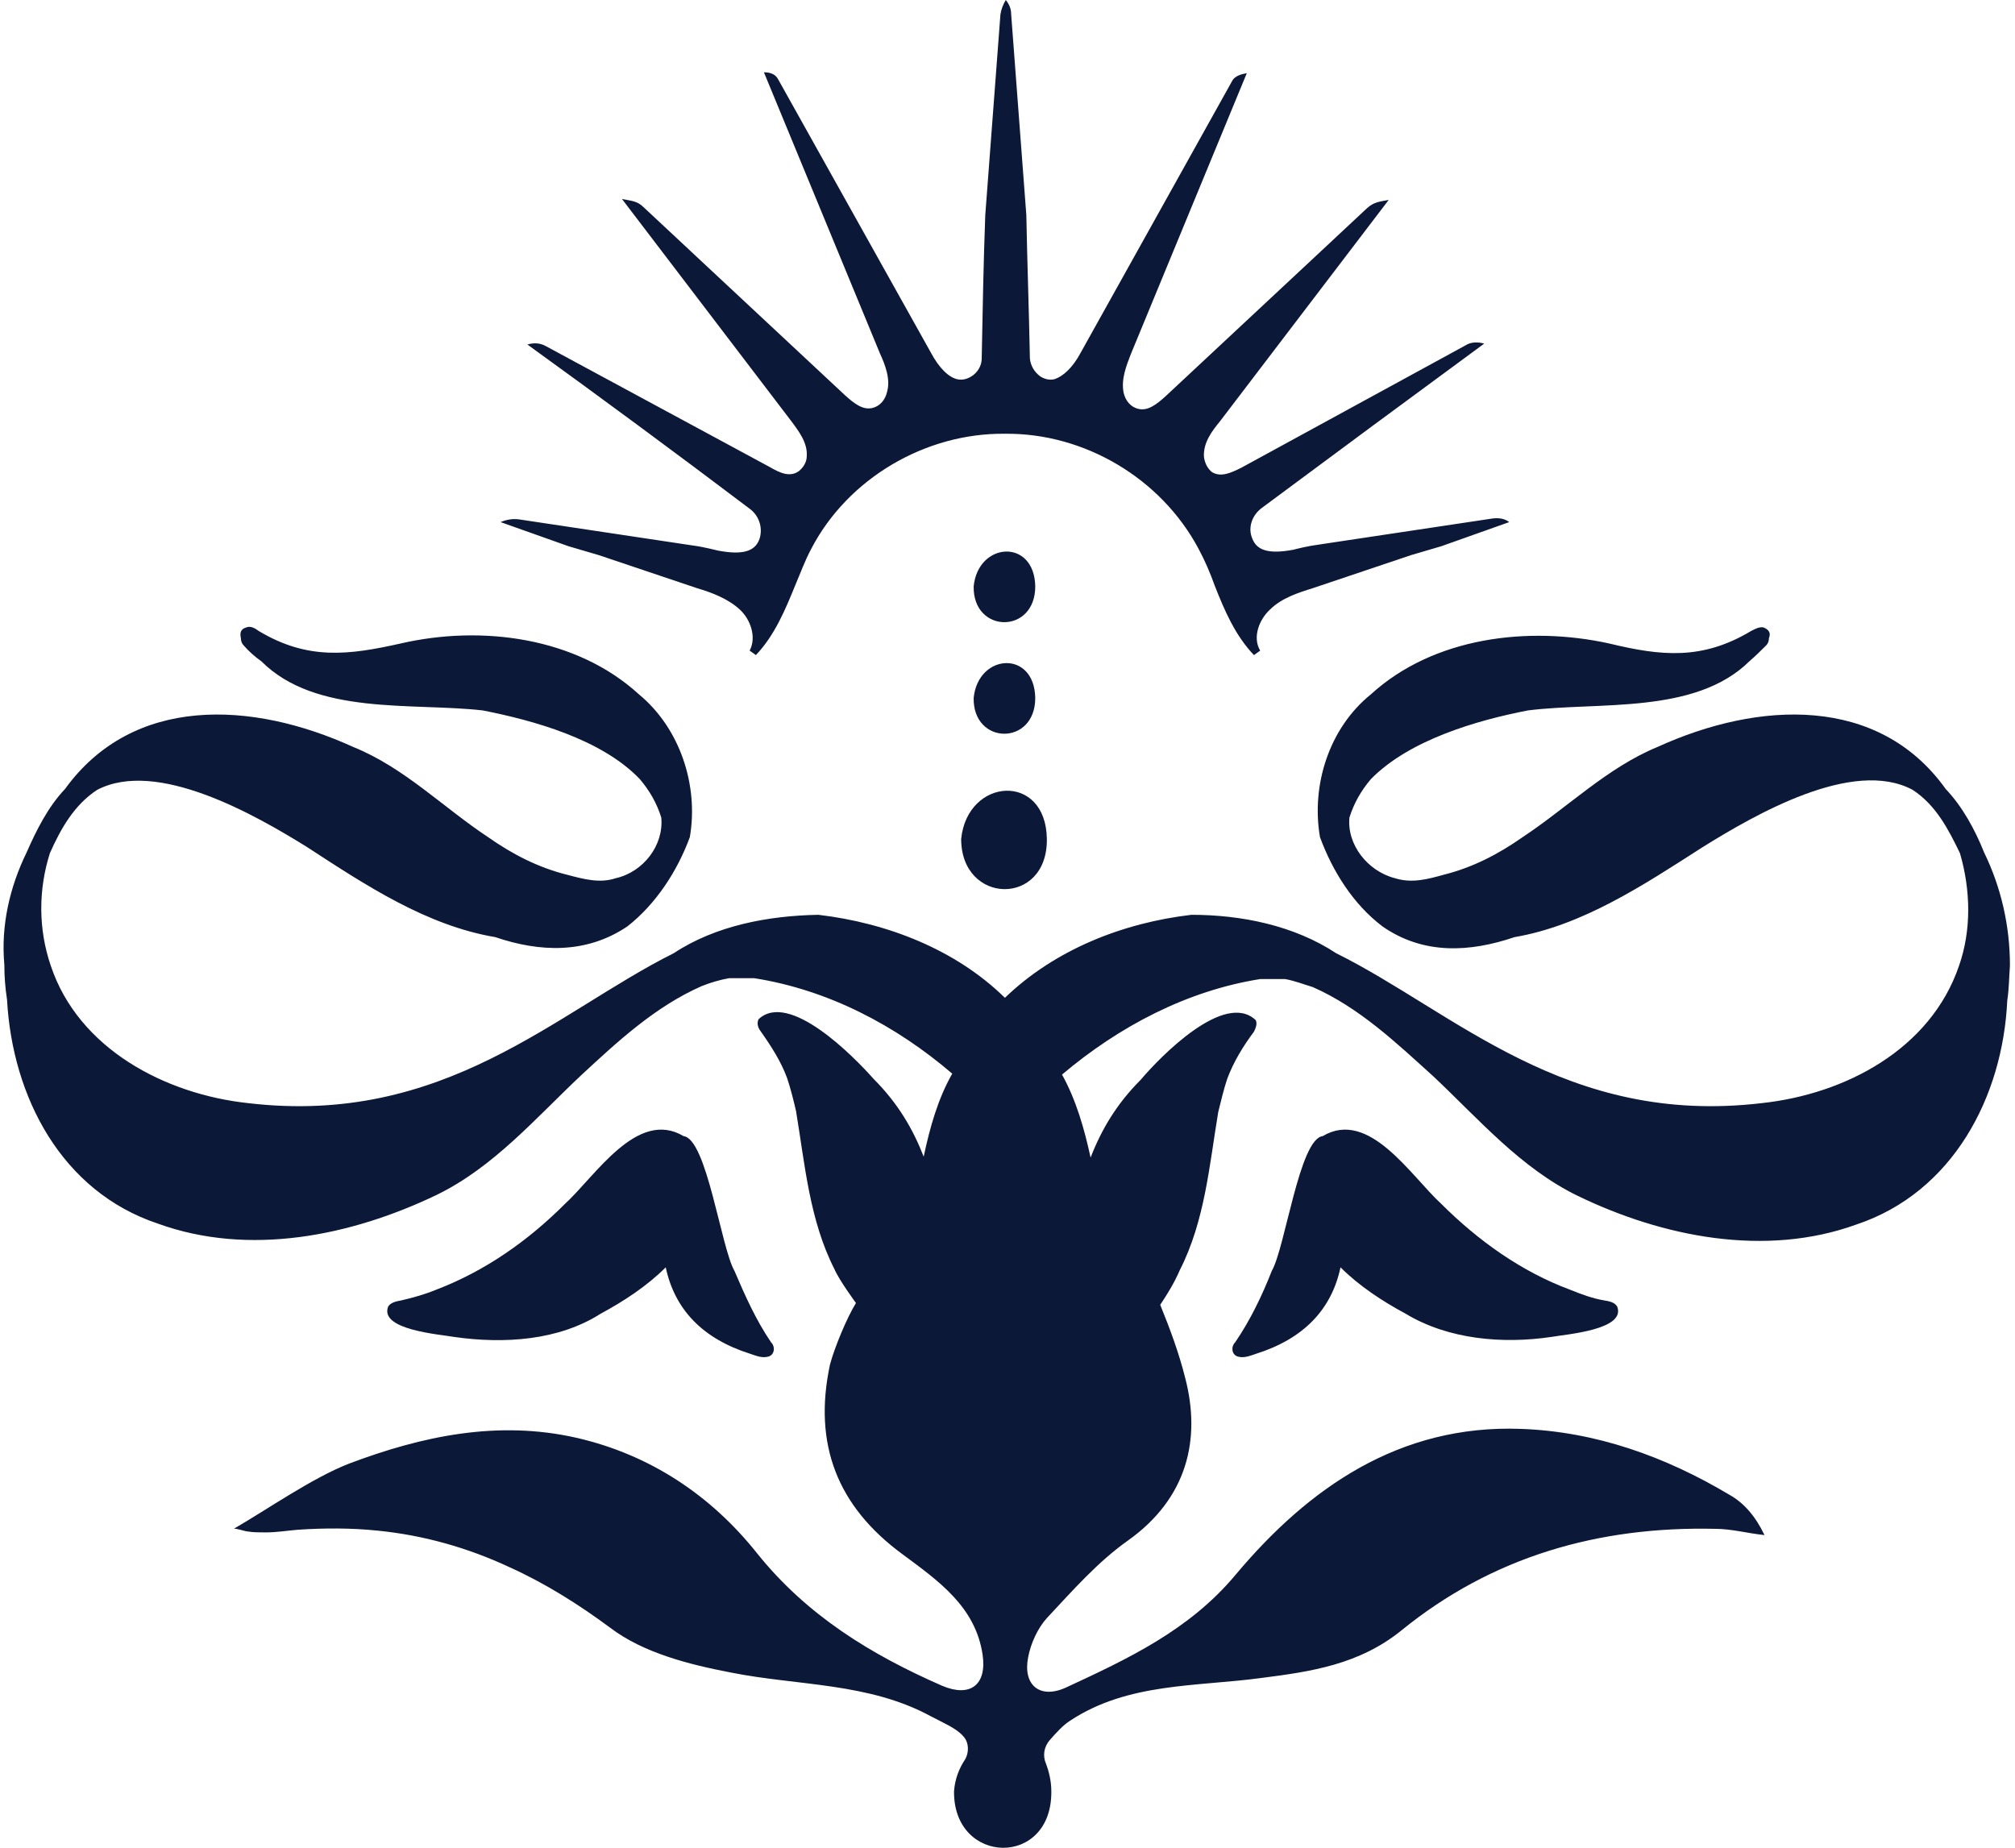
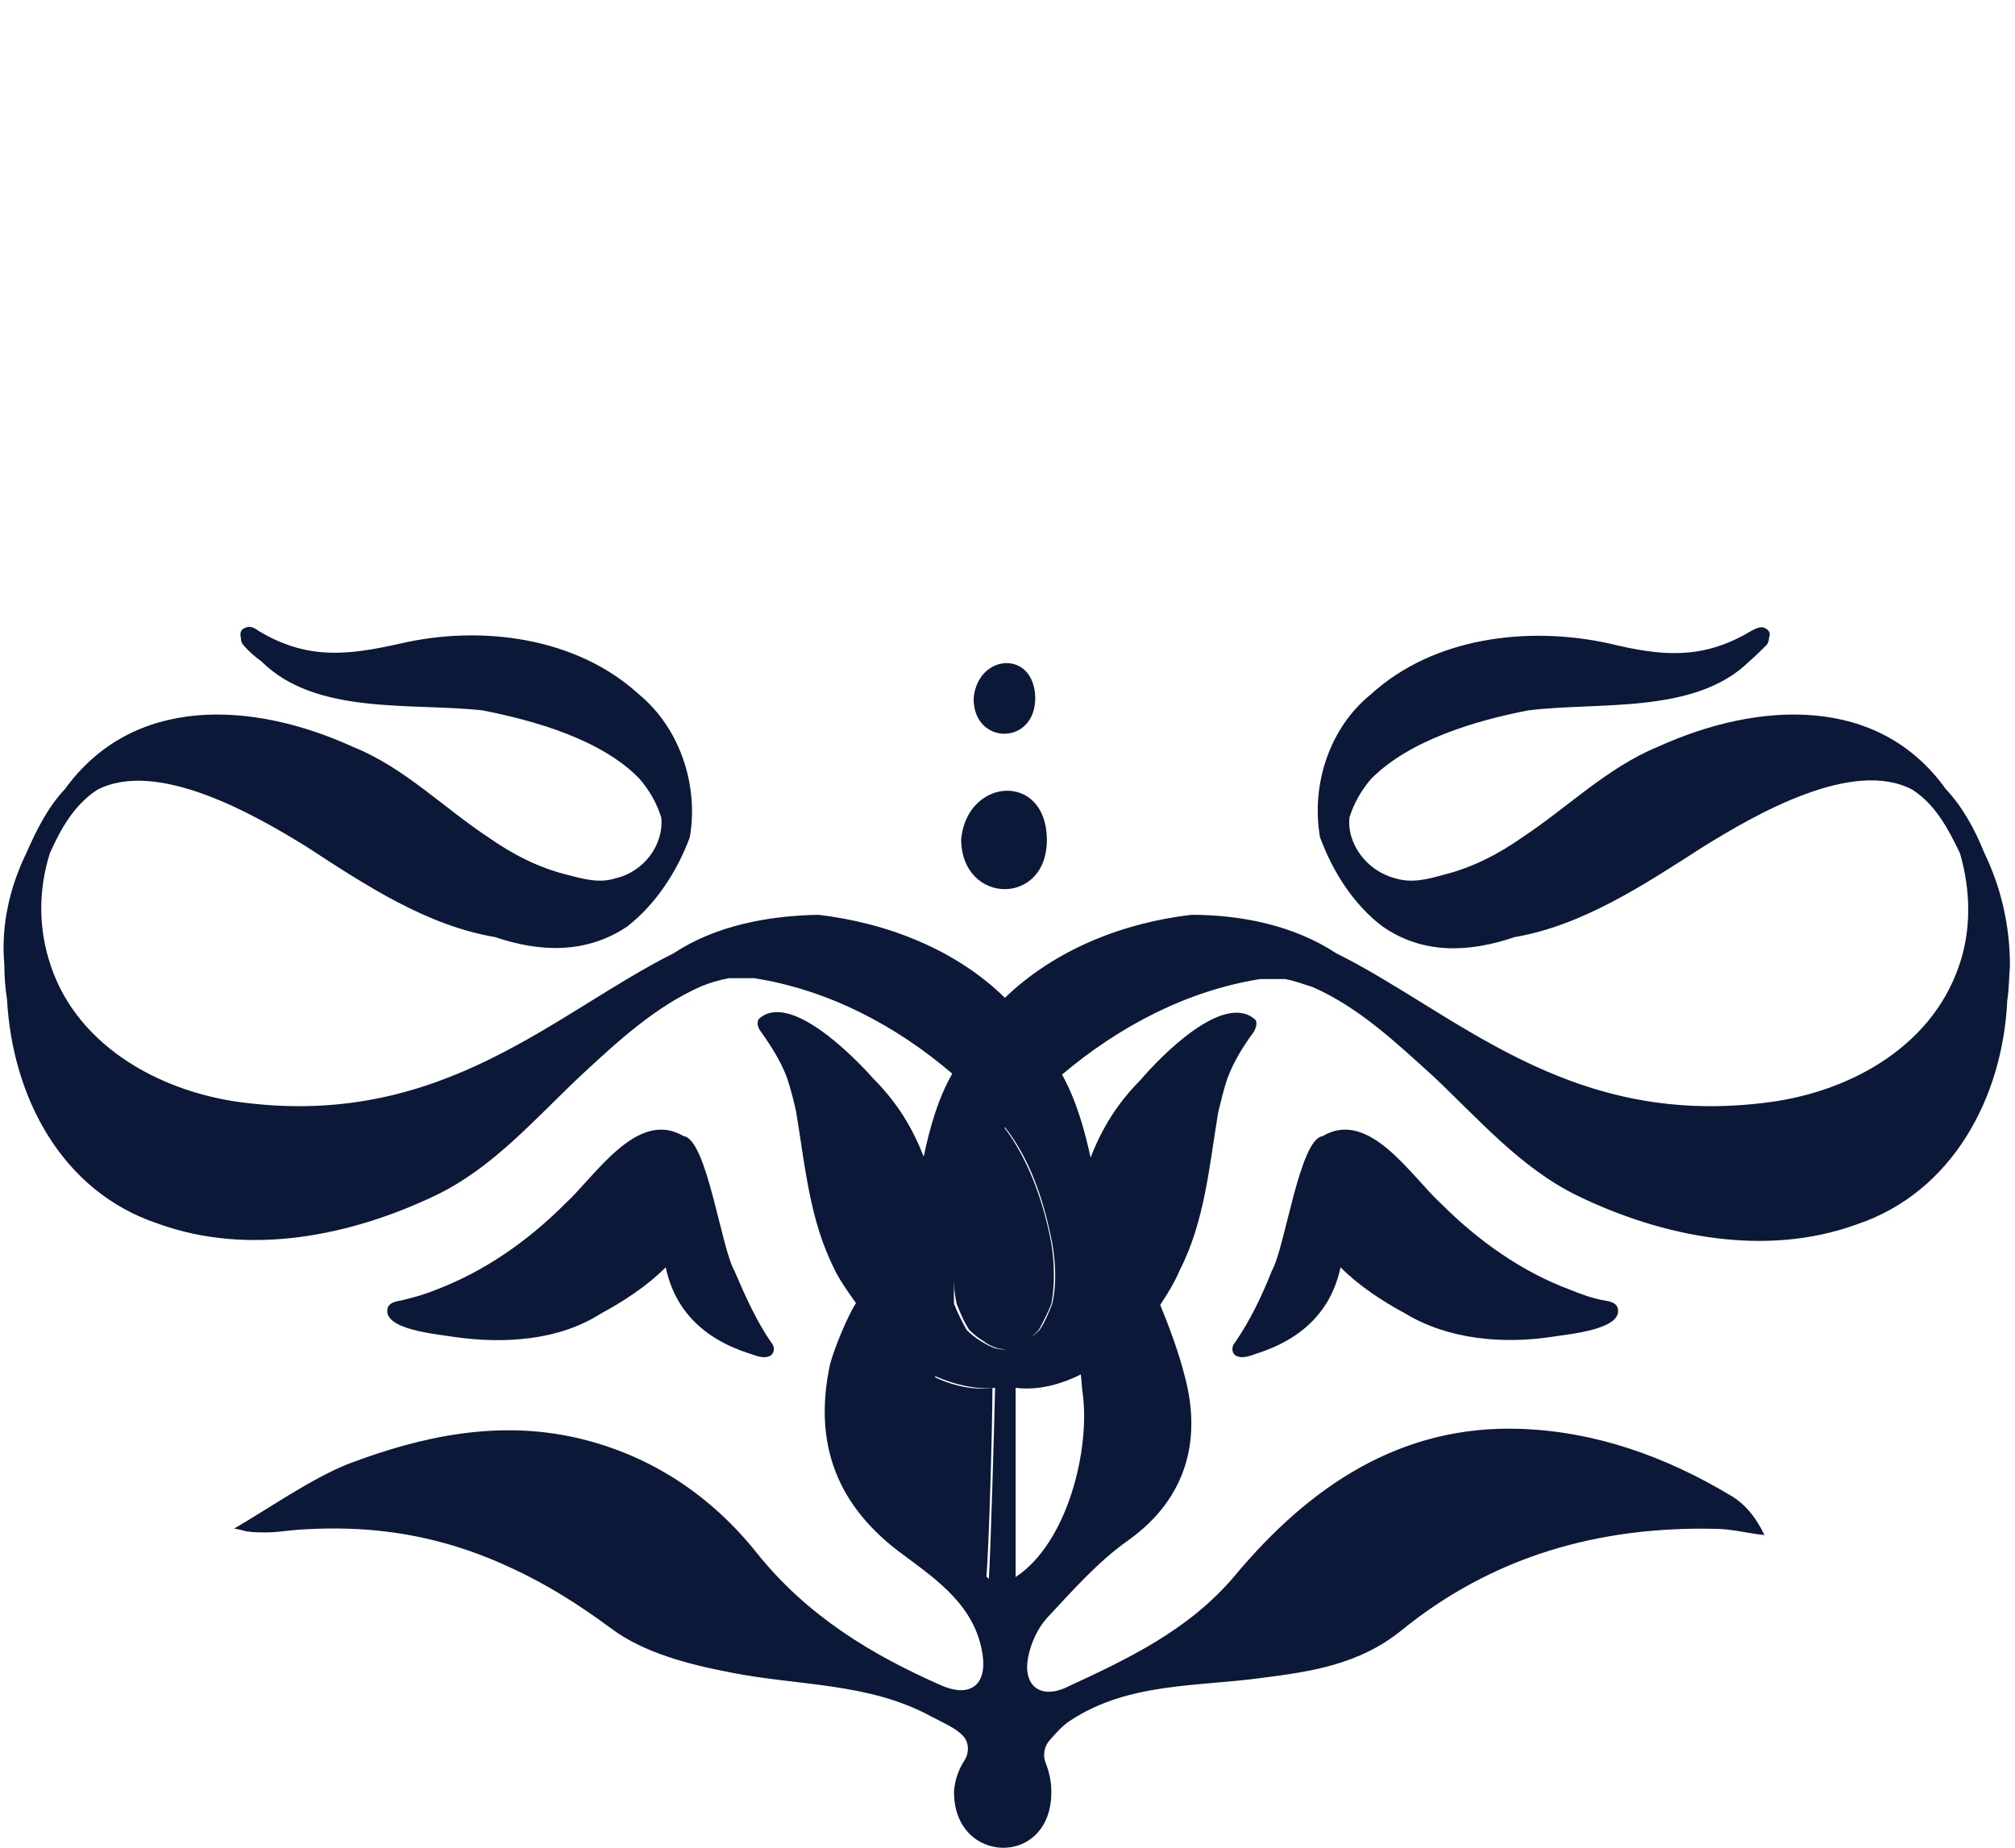
<svg xmlns="http://www.w3.org/2000/svg" width="386" height="354" viewBox="0 0 386 354" fill="none">
-   <path d="M194.385 265.878C194.385 277.505 194.385 289.303 194.385 302.127C204.302 295.629 208.747 277.676 207.208 266.733C207.037 265.536 206.866 264.511 206.866 263.314C202.592 265.365 198.317 266.391 194.385 265.878Z" fill="#0C1837" />
  <path d="M199.001 254.764C199.856 253.226 200.711 251.516 201.394 249.806C202.249 245.36 201.907 240.231 201.053 236.469C199.514 229.288 196.778 221.765 192.332 215.951C187.716 221.765 185.151 229.288 183.612 236.469C182.757 240.231 182.244 245.36 183.27 249.806C183.954 251.516 184.638 253.226 185.664 254.764C186.519 255.619 187.374 256.303 188.229 256.816C189.084 257.5 190.11 258.013 191.307 258.355C191.648 258.355 192.161 258.526 192.503 258.526C192.503 258.526 192.503 258.526 192.674 258.526C192.674 258.526 192.674 258.526 192.845 258.526C193.187 258.526 193.7 258.355 194.042 258.355C195.068 258.013 196.094 257.5 197.12 256.816C197.462 256.303 198.317 255.448 199.001 254.764Z" fill="#0C1837" />
  <path d="M178.656 263.656C178.485 264.511 178.314 265.366 177.972 266.221C175.578 274.941 180.537 295.117 188.915 302.469C189.428 297.682 190.112 273.06 190.112 265.879C186.521 266.392 182.588 265.537 178.656 263.656Z" fill="#0C1837" />
  <path d="M200.539 160.724C200.368 147.9 185.322 148.926 184.125 160.724C184.125 173.376 200.71 173.718 200.539 160.724Z" fill="#0C1837" />
  <path d="M198.317 133.708C198.146 124.475 187.374 125.159 186.519 133.708C186.348 142.77 198.317 142.941 198.317 133.708Z" fill="#0C1837" />
-   <path d="M198.317 112.336C198.146 103.103 187.374 103.787 186.519 112.336C186.348 121.398 198.317 121.569 198.317 112.336Z" fill="#0C1837" />
  <path d="M300.737 247.069C291.504 243.649 283.126 237.665 276.115 230.655C270.302 225.354 262.266 212.36 253.375 217.66C248.929 218.173 246.193 239.033 243.629 243.478C241.748 248.266 239.525 252.883 236.618 257.157C235.763 258.012 235.934 259.551 237.131 259.893C238.328 260.235 239.525 259.722 240.551 259.38C249.784 256.473 255.084 250.831 256.794 242.795C260.385 246.385 264.83 249.292 269.276 251.686C277.483 256.644 287.913 257.499 297.146 256.131C300.053 255.618 311.509 254.763 309.799 250.318C309.286 249.463 308.26 249.292 307.234 249.121C305.182 248.779 302.789 247.924 300.737 247.069Z" fill="#0C1837" />
  <path d="M380.072 163.289C378.363 159.015 375.969 154.569 372.72 151.149C359.896 133.196 336.985 134.222 317.493 143.113C307.918 147.046 300.223 154.74 291.674 160.382C287.058 163.631 282.099 166.196 276.628 167.564C273.55 168.419 270.472 169.274 267.224 168.248C261.923 166.88 257.991 161.75 258.504 156.621C259.359 153.885 260.726 151.491 262.607 149.269C269.96 141.745 282.954 137.984 292.7 136.103C306.208 134.393 324.674 136.958 335.104 126.699C336.301 125.673 337.327 124.647 338.353 123.621C338.695 123.279 338.866 122.766 338.866 122.253C339.208 121.398 339.037 120.714 337.84 120.202C336.985 120.031 336.13 120.544 335.446 120.885C326.042 126.528 318.177 125.673 308.26 123.279C292.7 119.86 274.576 122.082 262.607 133.025C254.571 139.523 251.151 150.465 252.861 160.382C255.255 166.88 259.188 173.206 264.83 177.481C272.695 182.952 281.586 182.439 290.135 179.533C303.13 177.31 314.757 169.616 326.213 162.263C336.13 156.108 354.938 145.165 366.394 151.32C370.839 154.227 373.233 158.844 375.456 163.46C377.508 170.47 377.679 178.165 375.285 185.004C369.813 201.076 353.399 209.626 337.498 211.335C299.882 215.781 278.68 193.895 255.939 182.61C247.903 177.31 237.815 175.258 228.24 175.258C215.074 176.797 202.079 181.926 192.504 191.159C183.1 181.926 169.935 176.797 156.769 175.258C147.194 175.429 137.106 177.31 129.07 182.61C106.5 193.895 85.127 215.781 47.511 211.335C31.61 209.626 15.024 200.905 9.724 185.004C7.33 177.994 7.33 170.47 9.553 163.46C11.605 158.844 14.169 154.227 18.615 151.32C30.071 145.336 48.879 156.108 58.796 162.263C70.081 169.616 81.708 177.31 94.873 179.533C103.422 182.439 112.313 182.781 120.179 177.481C125.65 173.206 129.754 166.88 132.147 160.382C133.857 150.465 130.267 139.523 122.401 133.025C110.433 122.082 92.308 119.689 76.749 123.279C66.832 125.502 58.967 126.528 49.563 120.885C48.879 120.373 48.024 119.86 47.169 120.202C45.972 120.544 45.972 121.398 46.143 122.253C46.143 122.766 46.314 123.279 46.656 123.621C47.682 124.818 48.879 125.844 50.076 126.699C60.506 137.129 78.972 134.564 92.48 136.103C102.055 137.984 115.22 141.574 122.572 149.269C124.453 151.491 125.821 153.885 126.676 156.621C127.189 161.921 123.256 167.051 117.956 168.248C114.878 169.274 111.801 168.419 108.552 167.564C103.08 166.196 98.122 163.631 93.505 160.382C84.956 154.74 77.433 147.046 67.687 143.113C48.195 134.222 25.454 133.196 12.46 151.149C9.211 154.569 6.988 159.015 5.107 163.289C1.859 169.958 0.149 177.31 0.833 184.833C0.833 187.056 1.004 189.279 1.346 191.501C2.372 210.138 11.776 228.263 30.242 234.418C47.682 240.744 67.174 236.812 83.588 228.947C94.531 223.646 102.567 214.242 111.288 206.035C118.298 199.538 125.479 192.869 134.37 188.937C136.08 188.253 137.79 187.74 139.671 187.398C141.21 187.398 142.919 187.398 144.458 187.398C158.65 189.621 171.644 196.46 182.416 205.693C179.681 210.48 178.142 215.952 176.945 221.594C174.893 216.294 171.986 211.335 167.37 206.719C163.437 202.273 151.127 189.792 145.313 195.263C144.971 195.947 145.142 196.802 145.655 197.486C147.707 200.392 149.588 203.299 150.785 206.548C151.469 208.6 151.981 210.651 152.494 212.874C154.204 223.133 155.059 233.734 159.847 243.138C160.702 245.19 163.972 249.635 163.972 249.635C162.262 252.371 159.847 258.185 158.992 261.433C155.743 276.651 160.36 288.62 173.012 297.853C179.681 302.811 186.862 307.77 188.23 317.003C189.085 322.816 185.836 325.21 180.536 322.987C166.857 317.003 154.546 309.479 144.971 297.511C136.251 286.568 124.624 278.703 110.433 275.454C95.386 272.034 80.853 275.112 66.832 280.412C59.822 283.148 51.273 289.132 44.775 292.894C45.117 292.723 46.998 293.407 47.511 293.407C48.537 293.578 49.734 293.578 50.931 293.578C52.983 293.578 55.034 293.236 57.086 293.065C62.215 292.723 67.345 292.723 72.303 293.236C81.024 294.091 89.573 296.485 97.609 300.246C104.448 303.324 110.946 307.428 116.93 311.873C123.256 316.661 131.977 318.883 140.013 320.422C152.836 322.987 166.344 322.303 178.313 328.8C180.536 329.997 183.1 331.023 184.468 332.562C185.665 333.759 185.665 335.811 184.81 337.179C183.784 338.717 182.929 340.769 182.758 343.163C182.587 357.355 201.566 357.868 201.395 343.163C201.395 341.111 200.883 339.23 200.37 337.863C199.686 336.324 200.028 334.614 201.054 333.417C202.25 332.049 203.618 330.51 204.986 329.655C216.1 322.303 229.266 323.158 241.747 321.448C251.151 320.251 260.384 318.883 268.421 312.386C285.861 298.195 306.208 292.381 328.607 292.894C331.684 292.894 334.762 293.749 338.011 294.091C336.301 290.5 334.078 287.936 331.342 286.397C319.032 279.044 305.695 274.257 291.332 273.744C268.079 272.889 250.638 285.029 236.618 301.785C227.727 312.386 215.929 317.858 204.131 323.329C199.173 325.552 195.924 322.816 196.95 317.516C197.463 314.78 198.831 311.873 200.541 309.992C205.499 304.692 210.287 299.22 216.1 295.117C227.385 287.081 230.121 275.796 227.043 263.998C225.846 259.21 224.136 254.594 222.255 249.977C223.623 247.926 224.991 245.703 226.017 243.309C230.805 233.905 231.659 223.304 233.369 213.045C233.882 210.993 234.395 208.771 235.079 206.719C236.276 203.47 238.157 200.392 240.209 197.657C240.55 196.973 240.892 196.118 240.551 195.434C234.566 189.792 222.255 202.444 218.494 206.89C213.877 211.506 210.971 216.465 208.919 221.765C207.722 216.294 206.183 210.822 203.447 205.864C214.39 196.631 227.385 189.792 241.405 187.569C242.944 187.569 244.654 187.569 246.193 187.569C248.074 187.911 249.784 188.595 251.493 189.108C260.384 193.04 267.395 199.709 274.576 206.206C283.296 214.413 291.332 223.817 302.275 229.118C318.519 236.983 338.182 240.915 355.622 234.589C374.088 228.434 383.663 210.138 384.518 191.672C384.86 189.45 384.86 187.227 385.031 185.004C385.031 177.31 383.321 169.958 380.072 163.289ZM183.784 236.47C185.323 229.289 188.059 221.765 192.504 215.952C197.121 221.765 199.686 229.289 201.225 236.47C202.079 240.231 202.592 245.361 201.566 249.806C200.883 251.516 200.199 253.226 199.173 254.765C198.318 255.62 197.463 256.304 196.608 256.817C195.753 257.501 194.727 258.014 193.53 258.356C193.188 258.356 192.675 258.527 192.333 258.527C192.333 258.527 192.333 258.527 192.162 258.527C192.162 258.527 192.162 258.527 191.991 258.527C191.649 258.527 191.137 258.356 190.795 258.356C189.769 258.014 188.743 257.501 187.717 256.817C186.862 256.304 186.007 255.62 185.152 254.765C184.297 253.226 183.442 251.516 182.758 249.806C182.587 245.361 183.1 240.231 183.784 236.47ZM178.484 266.221C178.655 265.366 178.997 264.511 179.168 263.656C183.1 265.366 187.033 266.221 190.624 265.879C190.453 273.06 189.769 297.511 189.427 302.469C180.878 295.117 176.09 274.941 178.484 266.221ZM207.038 263.314C207.209 264.511 207.209 265.708 207.38 266.734C208.919 277.677 204.473 295.63 194.556 302.127C194.556 289.303 194.556 277.506 194.556 265.879C198.66 266.392 202.934 265.366 207.038 263.314Z" fill="#0C1837" />
  <path d="M115.049 251.686C119.494 249.292 123.94 246.385 127.53 242.795C129.24 250.831 134.541 256.473 143.774 259.38C144.8 259.722 145.996 260.235 147.193 259.893C148.39 259.551 148.561 258.012 147.706 257.157C144.8 252.883 142.748 248.266 140.696 243.478C138.131 239.033 135.396 218.173 130.95 217.66C122.059 212.36 114.023 225.354 108.209 230.655C101.199 237.665 92.992 243.478 83.588 247.069C81.536 247.924 79.142 248.608 76.919 249.121C76.064 249.292 74.868 249.463 74.355 250.318C72.645 254.763 84.101 255.618 87.007 256.131C96.582 257.499 107.012 256.815 115.049 251.686Z" fill="#0C1837" />
-   <path d="M285.86 99.341L252.861 104.299C250.296 104.641 248.415 105.154 247.731 105.325C243.115 106.18 240.721 105.496 239.866 103.103C239.011 101.051 239.866 98.657 241.747 97.289C255.767 86.859 270.13 76.258 284.321 65.828C283.124 65.486 281.757 65.486 280.731 66.17L237.814 89.595C235.762 90.621 233.881 91.476 232.172 90.45C231.317 89.766 230.804 88.74 230.633 87.543C230.462 84.807 232.172 82.585 233.711 80.704L266.026 38.3C264.316 38.642 263.291 38.642 261.923 39.839L223.281 75.916C221.571 77.455 219.861 78.823 217.98 78.31C216.612 77.968 215.586 76.771 215.244 75.232C214.731 72.668 215.757 70.103 216.612 67.88L238.84 14.021C237.814 14.192 236.617 14.534 236.104 15.388L207.037 67.538C205.498 70.445 203.618 72.155 201.908 72.668C201.053 72.839 200.198 72.668 199.343 72.155C198.146 71.3 197.462 70.103 197.291 68.735C197.12 59.673 196.778 50.269 196.607 41.207L193.701 2.736C193.701 1.71 193.359 0.855 192.675 0C192.162 0.855 191.82 1.71 191.649 2.736L188.742 41.207C188.4 50.269 188.229 59.844 188.058 68.735C188.058 70.103 187.203 71.471 186.006 72.155C185.151 72.668 184.296 72.839 183.442 72.668C181.732 72.326 179.851 70.445 178.312 67.538L149.074 15.217C148.561 14.192 147.535 13.85 146.338 13.85L168.566 67.709C169.592 69.932 170.618 72.668 169.934 75.061C169.592 76.6 168.566 77.797 167.198 78.139C165.317 78.652 163.608 77.284 161.898 75.745L123.256 39.668C122.059 38.471 120.862 38.471 119.152 38.129L151.468 80.533C153.007 82.585 154.716 84.807 154.546 87.372C154.546 88.569 153.862 89.595 153.007 90.279C151.297 91.476 149.416 90.621 147.364 89.424L104.619 66.341C103.422 65.657 102.225 65.657 101.028 65.999C115.219 76.258 129.582 86.859 143.603 97.46C145.483 98.828 146.167 101.222 145.483 103.274C144.629 105.667 142.235 106.351 137.618 105.496C136.763 105.325 135.053 104.812 132.489 104.47L99.489 99.512C98.292 99.341 97.095 99.512 95.898 100.025L108.893 104.641L114.707 106.351L133.515 112.678C136.421 113.533 139.499 114.729 141.722 116.781C143.774 118.662 144.97 122.082 143.603 124.646L144.799 125.501C148.39 121.74 150.442 116.781 152.323 112.165C153.349 109.771 154.204 107.377 155.4 105.154C162.411 91.647 177.286 82.927 192.504 83.098C207.721 82.927 222.426 91.647 229.607 105.154C230.804 107.377 231.83 109.771 232.685 112.165C234.565 116.952 236.617 121.74 240.208 125.501L241.405 124.646C239.866 122.082 241.234 118.662 243.286 116.781C245.508 114.558 248.757 113.533 251.493 112.678L270.301 106.351L276.114 104.641L289.109 100.025C288.254 99.341 287.057 99.17 285.86 99.341Z" fill="#0C1837" />
-   <ellipse cx="192.18" cy="236.811" rx="11.969" ry="23.083" fill="#0C1837" />
-   <ellipse cx="192.179" cy="271.006" rx="18.808" ry="35.051" fill="#0C1837" />
</svg>